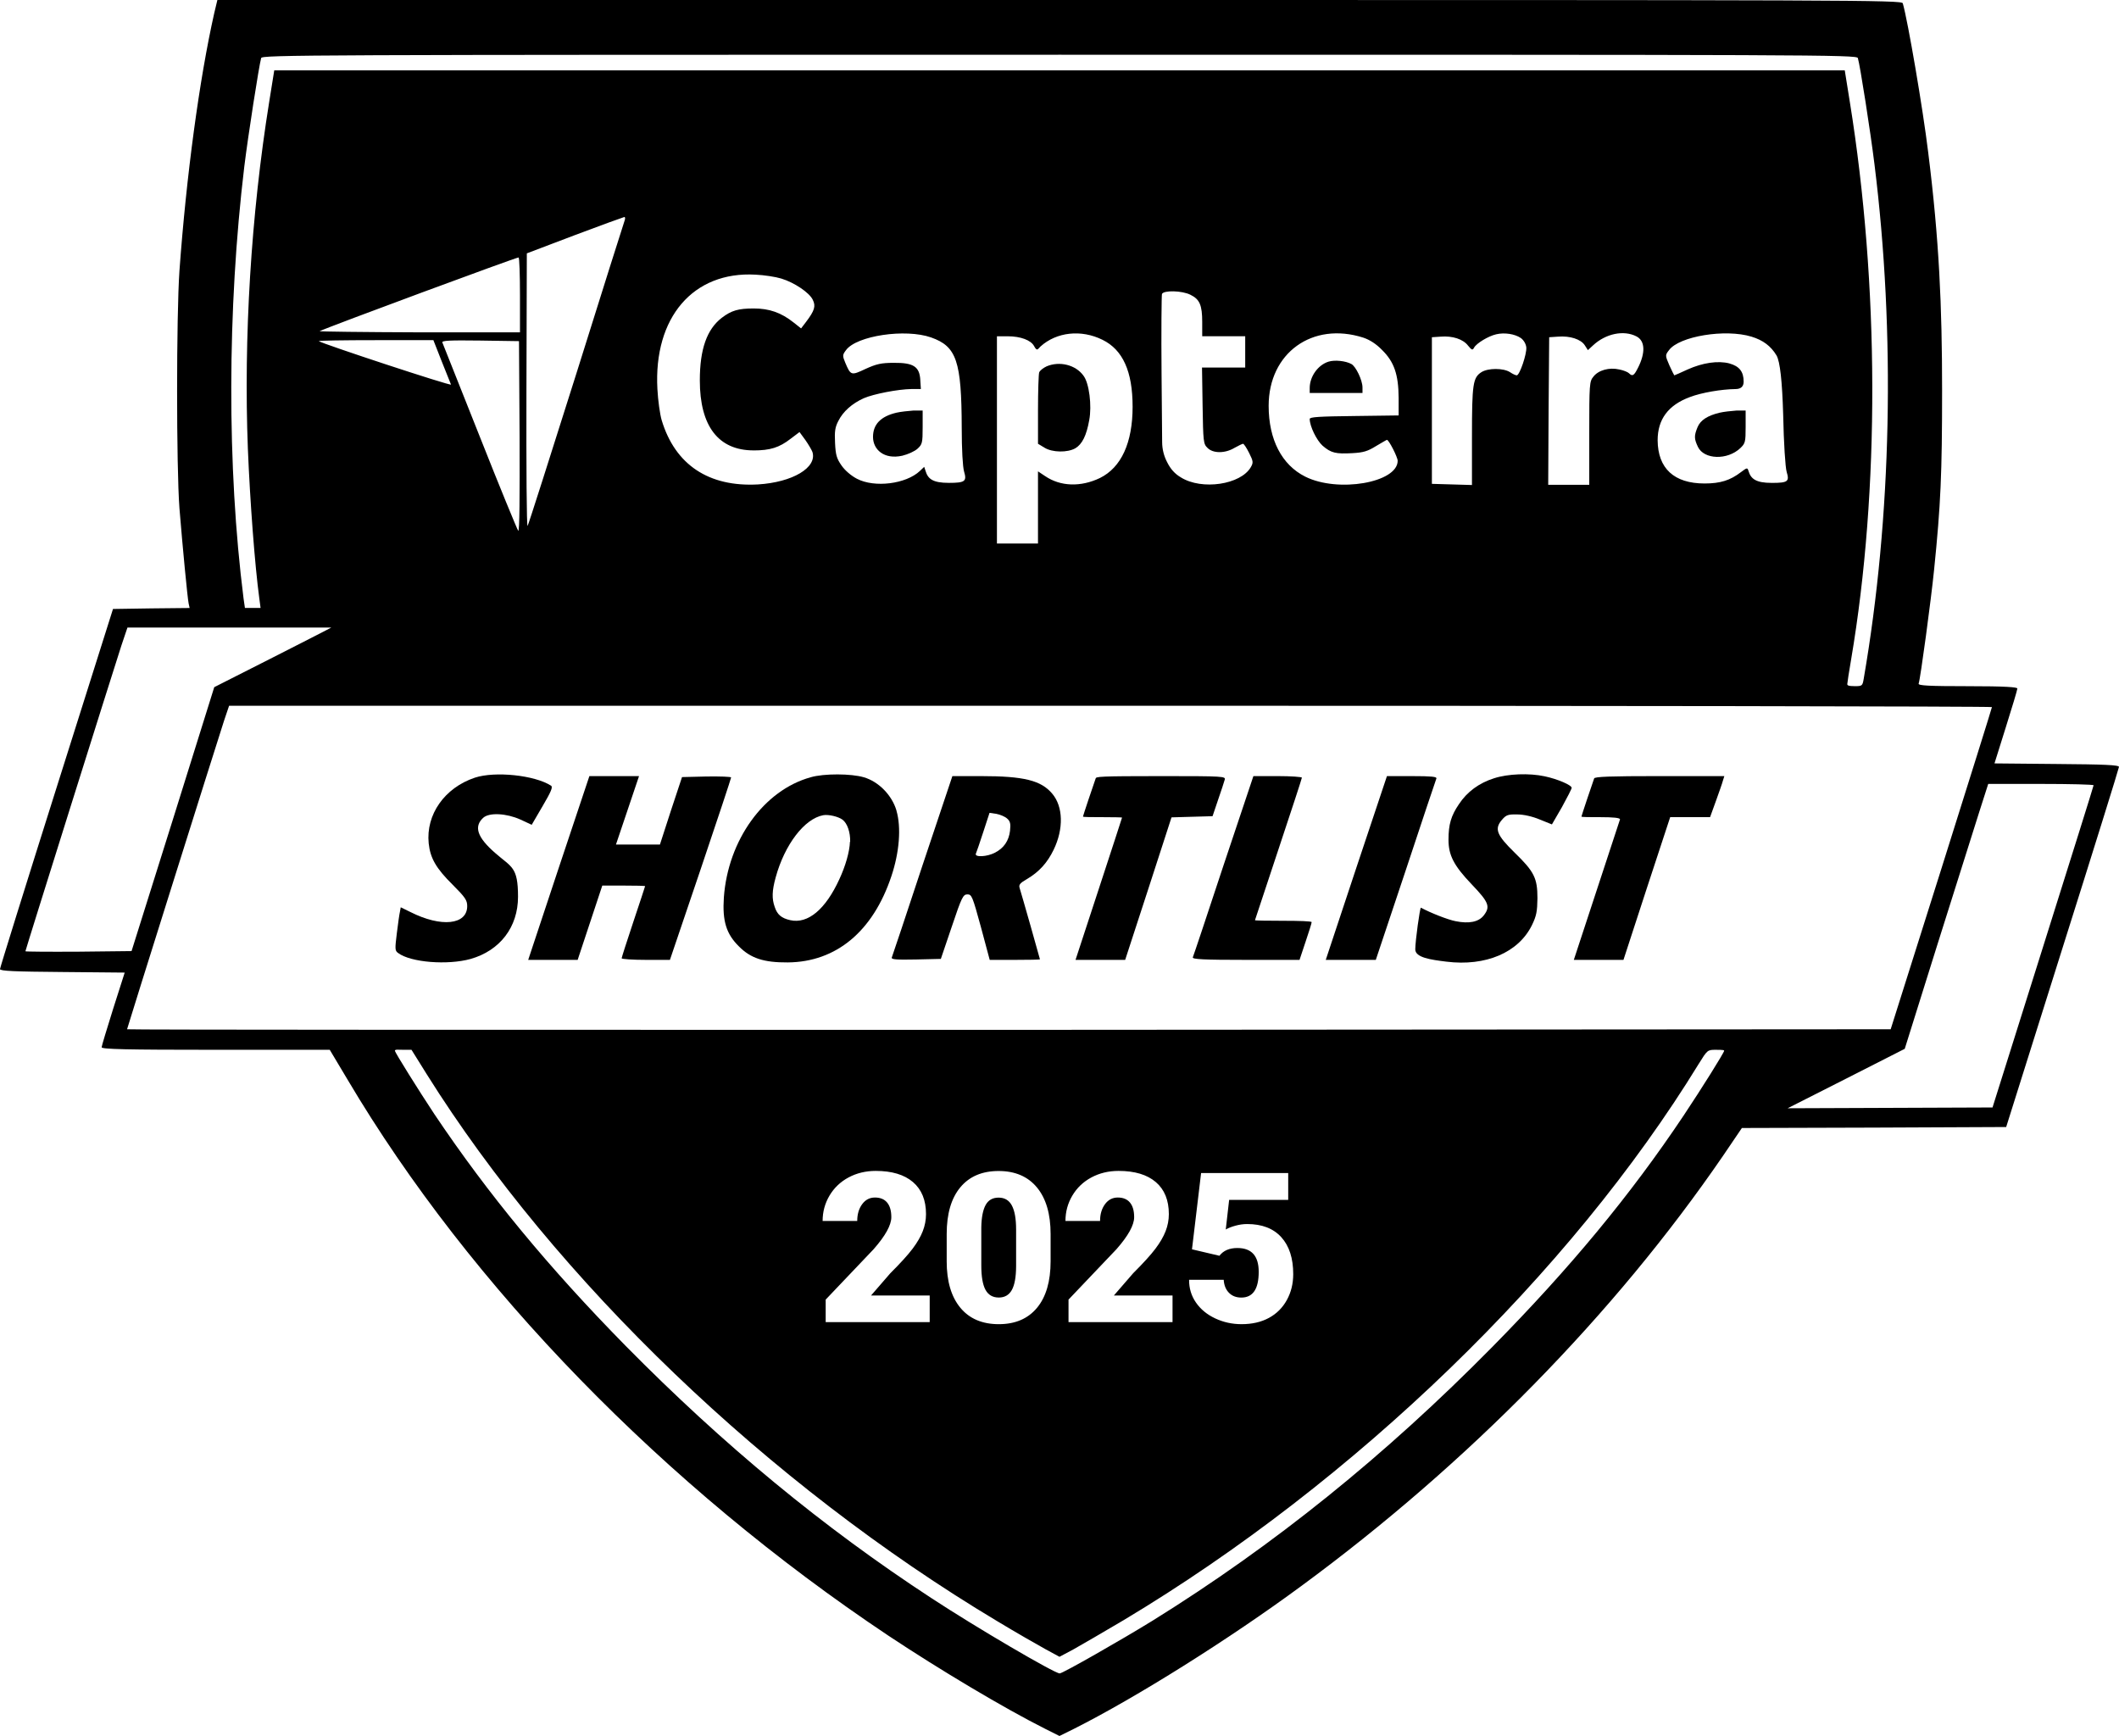
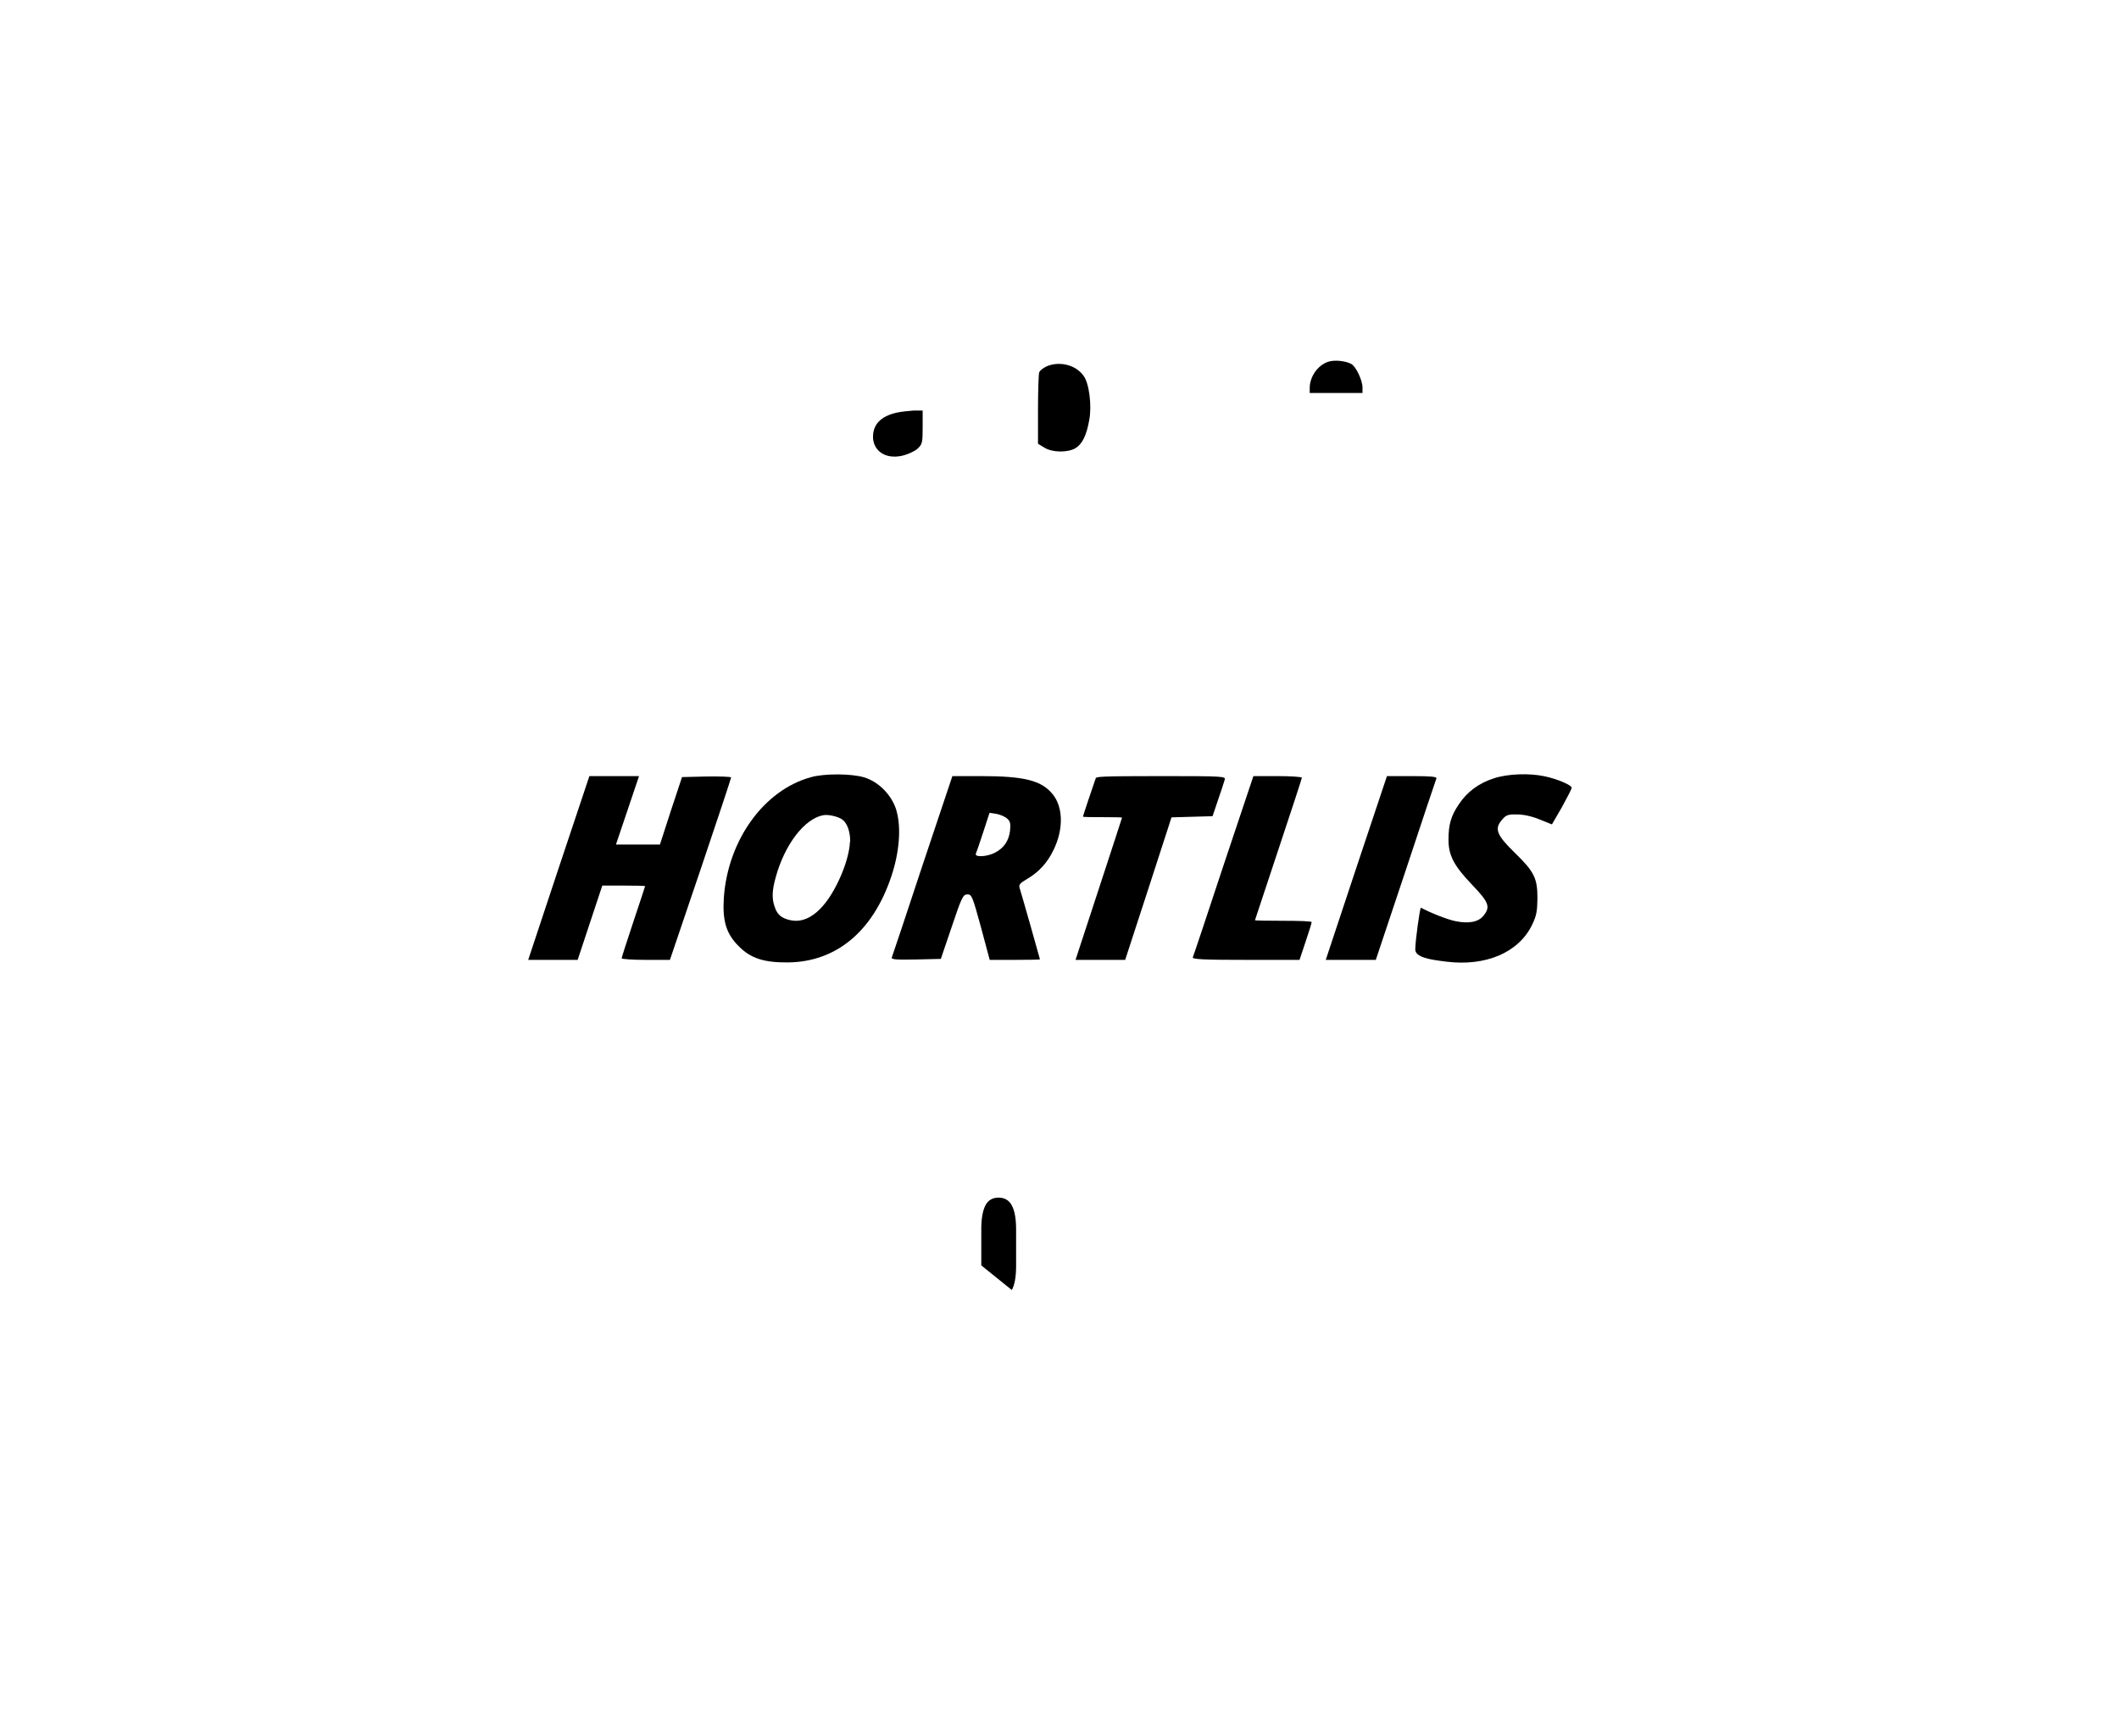
<svg xmlns="http://www.w3.org/2000/svg" id="Layer_1" data-name="Layer 1" viewBox="0 0 155.578 127.448">
-   <path d="M126.257,30.298h0c-.89.215-1.407.545-1.622,1.062-.258.631-.258.847.029,1.45.445.933,2.167.99,3.114.086.359-.344.388-.445.388-1.564v-1.191h-.675c-.388.029-.933.086-1.234.158h0Z" />
  <path d="M100.035,28.446c0-.531-.488-1.55-.818-1.722-.416-.23-1.22-.316-1.679-.172-.775.244-1.378,1.091-1.378,1.938v.359h3.875v-.402Z" />
  <path d="M76.842,26.896h0c-.244.115-.488.301-.545.445-.043.129-.086,1.363-.086,2.741v2.497l.474.287c.574.359,1.694.373,2.268.043.502-.301.818-.933,1.019-2.067.201-1.048,0-2.727-.431-3.272-.574-.789-1.751-1.076-2.698-.675h0Z" />
  <path d="M92.141,67.556c0-.014.775-2.354,1.722-5.196s1.722-5.21,1.722-5.267-.804-.115-1.78-.115h-1.78l-2.196,6.559h0c-1.191,3.617-2.21,6.659-2.253,6.746-.043.144.789.187,3.889.187h3.947l.445-1.335c.244-.718.445-1.363.445-1.435s-.933-.1-2.081-.1-2.081-.014-2.081-.043h0Z" />
  <path d="M103.681,56.978h-1.851l-2.253,6.746h0l-2.239,6.746h3.674l2.196-6.573c1.191-3.602,2.21-6.645,2.253-6.746.043-.129-.373-.172-1.78-.172h0Z" />
-   <path d="M117.043,57.151c-.144.388-.933,2.756-.933,2.799s.646.043,1.45.043,1.435.043,1.378.172c-.057.158-.875,2.655-3.114,9.472l-.273.832h3.645l1.708-5.239,1.722-5.239h2.928l.431-1.191c.23-.646.474-1.32.517-1.507l.1-.316h-4.751c-3.66,0-4.765.043-4.808.172Z" />
  <path d="M89.429,58.729c.23-.66.445-1.32.488-1.478.086-.258-.043-.273-4.664-.273s-4.765.043-4.808.172h0c-.144.388-.933,2.756-.933,2.799s.646.043,1.435.043,1.435.014,1.435.029c0,.029-.775,2.382-1.708,5.239l-1.708,5.21h3.645l1.708-5.239,1.694-5.224,1.507-.043,1.507-.043.402-1.191h0Z" />
  <path d="M113.411,56.993c-1.134-.244-2.698-.187-3.717.144h0c-1.091.344-1.981.99-2.583,1.909-.574.847-.761,1.478-.761,2.598s.359,1.88,1.722,3.301c1.249,1.306,1.363,1.622.861,2.268-.373.474-1.076.617-2.067.416-.588-.115-1.851-.617-2.54-.99-.072-.043-.416,2.454-.416,3.057s1.119.761,2.282.904c2.885.359,5.296-.66,6.286-2.684.33-.675.388-1.005.402-1.966,0-1.478-.23-1.952-1.679-3.358-1.32-1.292-1.493-1.737-.933-2.397.316-.373.459-.416,1.134-.402.459,0,1.105.144,1.651.373l.89.359.732-1.263c.388-.703.718-1.349.718-1.421,0-.201-1.033-.646-1.981-.847h0Z" />
  <path d="M51.869,57.007l-1.794.043-.818,2.469-.804,2.483h-3.229l.847-2.512.847-2.512h-3.645l-2.253,6.746h0l-2.239,6.746h3.631l.904-2.727.904-2.727h1.579c.861,0,1.564.014,1.564.043s-.388,1.191-.861,2.612c-.474,1.421-.861,2.626-.861,2.684s.804.115,1.78.115h1.765l2.253-6.645c1.234-3.645,2.239-6.688,2.239-6.746s-.818-.086-1.808-.072h0Z" />
  <path d="M65.819,30.298c-1.163.273-1.722.861-1.722,1.78s.804,1.679,2.153,1.378c.416-.1.919-.33,1.119-.517.344-.316.373-.431.373-1.579v-1.22h-.675c-.388.029-.933.086-1.249.158h0Z" />
  <path d="M72.034,56.978h-2.11l-2.196,6.559c-1.191,3.617-2.21,6.659-2.253,6.76-.043.144.33.172,1.765.144l1.837-.043.804-2.368c.732-2.182.832-2.368,1.148-2.368s.373.144.99,2.397l.646,2.411h1.837c1.019,0,1.851-.014,1.851-.043,0-.043-1.363-4.837-1.493-5.239-.072-.23.029-.359.531-.646.904-.531,1.507-1.206,1.966-2.153.746-1.536.703-3.172-.1-4.119-.818-.976-2.081-1.292-5.224-1.292h0ZM74.158,60.983c-.086.746-.459,1.292-1.119,1.622-.574.301-1.493.344-1.392.072.043-.086.287-.804.545-1.593l.459-1.407.502.072c.287.057.632.201.789.344.23.201.273.388.215.89Z" />
-   <path d="M38.206,60.165l.832.388.804-1.378c.631-1.076.761-1.392.617-1.493-1.206-.775-4.119-1.076-5.597-.588h0c-2.225.746-3.602,2.713-3.387,4.822.115,1.091.545,1.837,1.765,3.043.919.919,1.062,1.134,1.062,1.564,0,1.378-1.909,1.579-4.177.431l-.703-.344-.057.316c-.043.172-.144.89-.23,1.593-.144,1.163-.144,1.277.1,1.45.919.689,3.631.904,5.325.431,2.153-.617,3.473-2.339,3.473-4.564s-.474-2.153-1.679-3.215c-1.32-1.148-1.579-1.938-.875-2.583.445-.402,1.708-.33,2.727.129h0Z" />
  <path d="M65.819,59.504c-.33-1.119-1.306-2.124-2.397-2.44-.919-.273-2.928-.287-3.904,0-3.43.947-6.071,4.607-6.372,8.827-.115,1.722.172,2.67,1.105,3.588.861.875,1.837,1.191,3.588,1.177,3.559-.029,6.258-2.282,7.607-6.329.588-1.751.732-3.574.373-4.808v-.014ZM62.404,61.801c-.029.746-.33,1.78-.775,2.741-1.019,2.225-2.311,3.301-3.602,3.014-.646-.144-.962-.402-1.148-.976-.215-.603-.201-1.177.072-2.167.66-2.411,2.11-4.306,3.488-4.564.388-.072,1.119.1,1.421.33.359.273.574.933.56,1.607l-.014.014Z" />
  <g>
-     <path d="M74.288,94.708c.205-.368.311-.946.315-1.732v-2.706c0-.787-.103-1.375-.309-1.763-.205-.388-.531-.583-.977-.583-.437,0-.753.18-.951.541s-.305.907-.319,1.639v2.796c0,.817.103,1.414.308,1.792.206.378.531.567.978.567.431,0,.749-.184.955-.552Z" />
-     <path d="M151,56.089l-4.564-.043.832-2.655c.459-1.464.847-2.741.847-2.842s-.832-.172-3.66-.172-3.631-.043-3.588-.187c.129-.33.919-6.2,1.134-8.353.488-4.794.588-7.047.588-13.204s-.215-11.023-1.019-17.438c-.388-3.201-1.493-9.659-1.866-10.951-.072-.244-3.143-.244-61.916-.244H15.96l-.23.962c-1.091,4.837-2.052,11.97-2.555,18.916-.23,3.301-.23,14.424,0,17.438.23,2.827.588,6.573.675,6.99l.072.33-2.813.029-2.813.043-4.148,13.132c-2.282,7.219-4.148,13.218-4.148,13.305,0,.143,1.062.187,4.578.215l4.578.043-.847,2.655c-.459,1.464-.847,2.741-.847,2.827,0,.143,1.765.187,8.382.187h8.367l1.32,2.21c8.999,15.185,23.265,29.838,39.698,40.803,3.803,2.526,8.525,5.339,11.525,6.846l1.033.517,1.048-.517c4.593-2.311,11.41-6.588,16.706-10.491,12.242-8.999,23.007-19.978,30.958-31.575l1.392-2.052,9.702-.029,9.702-.043,4.133-13.132c2.282-7.219,4.148-13.218,4.148-13.305,0-.144-1.062-.187-4.578-.215ZM17.94,12.199c.273-2.225,1.076-7.377,1.234-7.937.072-.23,2.985-.244,58.615-.244s58.543,0,58.615.244c.158.488.933,5.454,1.22,7.793,1.55,12.458,1.263,25.906-.789,37.775-.086.517-.115.545-.646.545s-.56-.072-.56-.158.129-.919.287-1.837c2.095-12.372,2.067-27.442-.1-40.89l-.373-2.325H20.136l-.373,2.325c-1.335,8.31-1.88,17.309-1.564,25.461.158,3.889.517,8.597.832,10.922l.1.761h-1.148l-.1-.689c-1.22-9.616-1.206-21.227.057-31.747ZM126.974,26.681c-.832-.215-1.952-.057-3.071.445-.517.244-.962.431-.976.431s-.172-.33-.359-.732c-.316-.732-.316-.746-.029-1.119.746-1.019,4.133-1.579,6.057-.99.847.258,1.421.689,1.837,1.378.258.445.416,1.894.488,4.334.043,2.124.158,3.889.258,4.22.215.703.086.804-1.091.804s-1.536-.301-1.708-.861c-.086-.273-.1-.273-.56.072-.789.603-1.507.832-2.67.832-2.239,0-3.43-1.105-3.445-3.172,0-1.536.775-2.583,2.368-3.172.861-.33,2.325-.574,3.344-.588.402,0,.603-.187.603-.545,0-.732-.316-1.134-1.048-1.335ZM120.257,27.011c-.287.574-.402.646-.66.388-.086-.086-.402-.215-.703-.273-.732-.172-1.536.043-1.909.531-.287.344-.301.56-.301,4.148v3.789h-3.014l.029-5.425.043-5.411.646-.043c.875-.072,1.679.187,1.966.631l.23.359.373-.344c.933-.875,2.268-1.148,3.201-.66.632.33.66,1.206.1,2.311ZM112.062,25.504c.043.474-.488,2.052-.703,2.052-.072,0-.301-.1-.488-.23-.488-.316-1.622-.316-2.11,0-.617.402-.689.861-.689,4.708v3.574l-1.464-.043-1.478-.043v-10.764l.646-.043c.875-.072,1.651.187,2.009.66.273.33.33.359.445.144.172-.316,1.048-.847,1.622-.976.603-.144,1.363-.029,1.808.273.215.158.373.431.402.689ZM97.107,32.723c.617.531.962.617,2.196.545.804-.043,1.12-.143,1.722-.517.416-.244.775-.459.804-.459.144,0,.789,1.277.789,1.536,0,1.607-4.392,2.368-6.789,1.163-1.722-.861-2.684-2.727-2.684-5.195,0-3.889,3.215-6.2,6.946-5.009.474.158.947.459,1.378.904.89.875,1.206,1.794,1.22,3.516v1.292l-3.258.043c-2.569.029-3.272.072-3.272.215,0,.531.502,1.564.947,1.966ZM91.424,24.686v2.296h-3.172l.043,2.799c.043,2.641.057,2.813.359,3.1.402.416,1.292.416,1.981,0,.287-.158.574-.301.632-.301s.258.301.445.675c.301.603.316.703.129,1.033-.732,1.292-3.602,1.722-5.138.761-.445-.258-.761-.617-1.005-1.105-.244-.459-.373-.976-.373-1.493l-.043-4.952c-.029-3.143,0-5.813.029-5.913.115-.287,1.478-.258,2.095.057.675.33.861.761.861,1.995v1.048h3.158ZM83.157,29.853c0,2.655-.832,4.464-2.397,5.239-1.406.675-2.899.632-4.033-.143l-.517-.344v5.296h-3.014v-15.213h.789c.947,0,1.708.287,1.938.718.23.431.273.215.474.029,1.177-1.062,2.985-1.263,4.55-.488,1.493.732,2.21,2.325,2.21,4.908ZM67.57,27.901c-.057-.99-.502-1.277-1.952-1.263-.919,0-1.277.086-2.067.445-1.062.502-1.091.488-1.493-.459-.215-.517-.201-.574.057-.919.775-1.062,4.363-1.593,6.243-.933,1.88.66,2.239,1.737,2.253,6.645,0,1.593.072,2.856.172,3.201.215.718.072.832-1.12.832s-1.536-.301-1.708-.875l-.1-.301-.316.301c-1.019.962-3.33,1.249-4.621.574-.416-.215-.875-.603-1.134-.976-.359-.517-.431-.775-.474-1.651-.043-.847,0-1.163.244-1.622.344-.689,1.005-1.277,1.866-1.665.732-.316,2.512-.66,3.502-.675h.689l-.043-.66ZM55.328,33.068c1.206,0,1.88-.201,2.727-.861l.646-.488.431.588c.23.33.459.718.517.875.359,1.148-1.464,2.225-3.99,2.382-3.617.201-6.085-1.435-7.076-4.708-.129-.431-.273-1.464-.316-2.296-.287-5.253,2.626-8.654,7.205-8.396.631.029,1.478.158,1.894.287.947.287,2.067,1.033,2.311,1.564.23.459.129.789-.488,1.607l-.373.488-.545-.431c-.919-.732-1.794-1.033-2.928-1.033s-1.636.143-2.354.689c-1.091.847-1.607,2.296-1.607,4.593,0,3.358,1.363,5.138,3.947,5.138ZM45.87,16.161c-.057.143-1.651,5.195-3.545,11.238-1.909,6.042-3.516,11.094-3.588,11.209s-.1-4.291-.086-9.903l.029-10.104,3.516-1.335c1.938-.732,3.574-1.32,3.645-1.335.057,0,.072.1.029.23ZM32.479,25.145c-.057-.143.517-.172,2.77-.143l2.856.043.043,7.033c.014,4.377,0,6.975-.1,6.889-.072-.086-1.349-3.186-2.813-6.889-1.478-3.717-2.713-6.832-2.756-6.932ZM33.111,28.231c.057.143-9.516-3.014-9.702-3.186-.029-.043,1.837-.072,4.177-.072h4.234l.603,1.536c.344.861.646,1.622.689,1.722ZM30.757,24.399c-4.09-.014-7.363-.057-7.291-.086.718-.344,14.524-5.454,14.611-5.411.057.029.1,1.277.1,2.784v2.713h-7.42ZM5.755,69.867c-2.138.014-3.889,0-3.889-.029,0-.086,6.444-20.596,7.047-22.447l.445-1.32h14.969c0,.014-4.291,2.196-4.291,2.196l-4.306,2.182-3.028,9.688-3.043,9.688-3.904.043ZM123.587,81.937c-3.889,5.813-8.31,11.152-14.008,16.936-7.894,8.009-16.06,14.582-24.93,20.093-2.325,1.435-6.631,3.889-6.846,3.889-.373,0-6.114-3.358-9.415-5.526-7.951-5.196-15.271-11.238-22.461-18.529-5.64-5.741-10.09-11.123-14.036-17.007-1.105-1.665-2.899-4.535-2.899-4.65s.273-.072.617-.072h.603l1.119,1.794c9.487,15.142,25.102,30.111,41.866,40.143,1.378.832,2.985,1.751,3.559,2.067l1.033.56,1.048-.56c.56-.316,2.225-1.277,3.674-2.138,16.95-10.147,32.795-25.475,42.21-40.832.632-1.019.646-1.033,1.249-1.033s.617.029.617.072c0,.129-1.622,2.727-3,4.794ZM68.259,95.111v1.954h-7.637v-1.654l3.518-3.698c.867-.987,1.301-1.771,1.301-2.353,0-.471-.103-.829-.309-1.075-.205-.246-.503-.368-.895-.368-.386,0-.699.164-.939.492s-.36.738-.36,1.229h-2.541c0-.671.168-1.292.504-1.86s.802-1.014,1.397-1.334c.597-.32,1.264-.481,2-.481,1.183,0,2.093.273,2.732.819.639.546.958,1.331.958,2.353,0,.431-.08.851-.24,1.259s-.41.837-.748,1.285c-.338.449-.883,1.049-1.635,1.8l-1.413,1.631h4.307ZM69.507,92.593v-2c0-1.479.332-2.618.996-3.42s1.603-1.203,2.815-1.203,2.151.404,2.818,1.21c.666.807,1,1.947,1,3.42v1.992c0,1.478-.332,2.618-.996,3.42s-1.6,1.203-2.808,1.203c-1.218,0-2.16-.403-2.826-1.21-.667-.807-1-1.944-1-3.412ZM86.088,95.111v1.954h-7.637v-1.654l3.518-3.698c.867-.987,1.301-1.771,1.301-2.353,0-.471-.103-.829-.309-1.075-.205-.246-.503-.368-.895-.368-.386,0-.699.164-.939.492s-.36.738-.36,1.229h-2.541c0-.671.168-1.292.504-1.86s.802-1.014,1.397-1.334c.597-.32,1.264-.481,2-.481,1.183,0,2.093.273,2.732.819.639.546.958,1.331.958,2.353,0,.431-.08.851-.24,1.259s-.41.837-.748,1.285c-.338.449-.883,1.049-1.635,1.8l-1.413,1.631h4.307ZM90.853,91.623c-.591,0-1.032.19-1.322.57l-2.015-.474.669-5.599h6.396v1.97h-4.337l-.248,2.174c.181-.105.417-.199.71-.279.294-.081.58-.121.861-.121,1.087,0,1.923.322,2.507.966.583.644.875,1.547.875,2.709,0,.702-.156,1.337-.47,1.906-.313.568-.753,1.006-1.319,1.312s-1.235.458-2.007.458c-.687,0-1.33-.142-1.932-.424s-1.072-.671-1.413-1.164-.509-1.05-.504-1.671h2.541c.025.4.153.718.384.953.23.235.533.353.909.353.852,0,1.277-.63,1.277-1.89,0-1.165-.521-1.748-1.563-1.748ZM74.072,75.608c-35.608,0-64.743,0-64.743-.043,0-.072,6.545-20.883,7.119-22.648l.373-1.105h64.714c35.594,0,64.714.043,64.714.1s-1.679,5.411-3.717,11.884l-3.717,11.769-64.743.043ZM149.995,69.537l-3.703,11.769-7.521.029-7.521.029,4.306-2.182,4.291-2.182,2.383-7.607c1.32-4.191,2.698-8.554,3.071-9.731l.675-2.11h3.861c2.138,0,3.875.043,3.875.1s-1.679,5.411-3.717,11.884Z" />
+     <path d="M74.288,94.708c.205-.368.311-.946.315-1.732v-2.706c0-.787-.103-1.375-.309-1.763-.205-.388-.531-.583-.977-.583-.437,0-.753.18-.951.541s-.305.907-.319,1.639v2.796Z" />
  </g>
</svg>